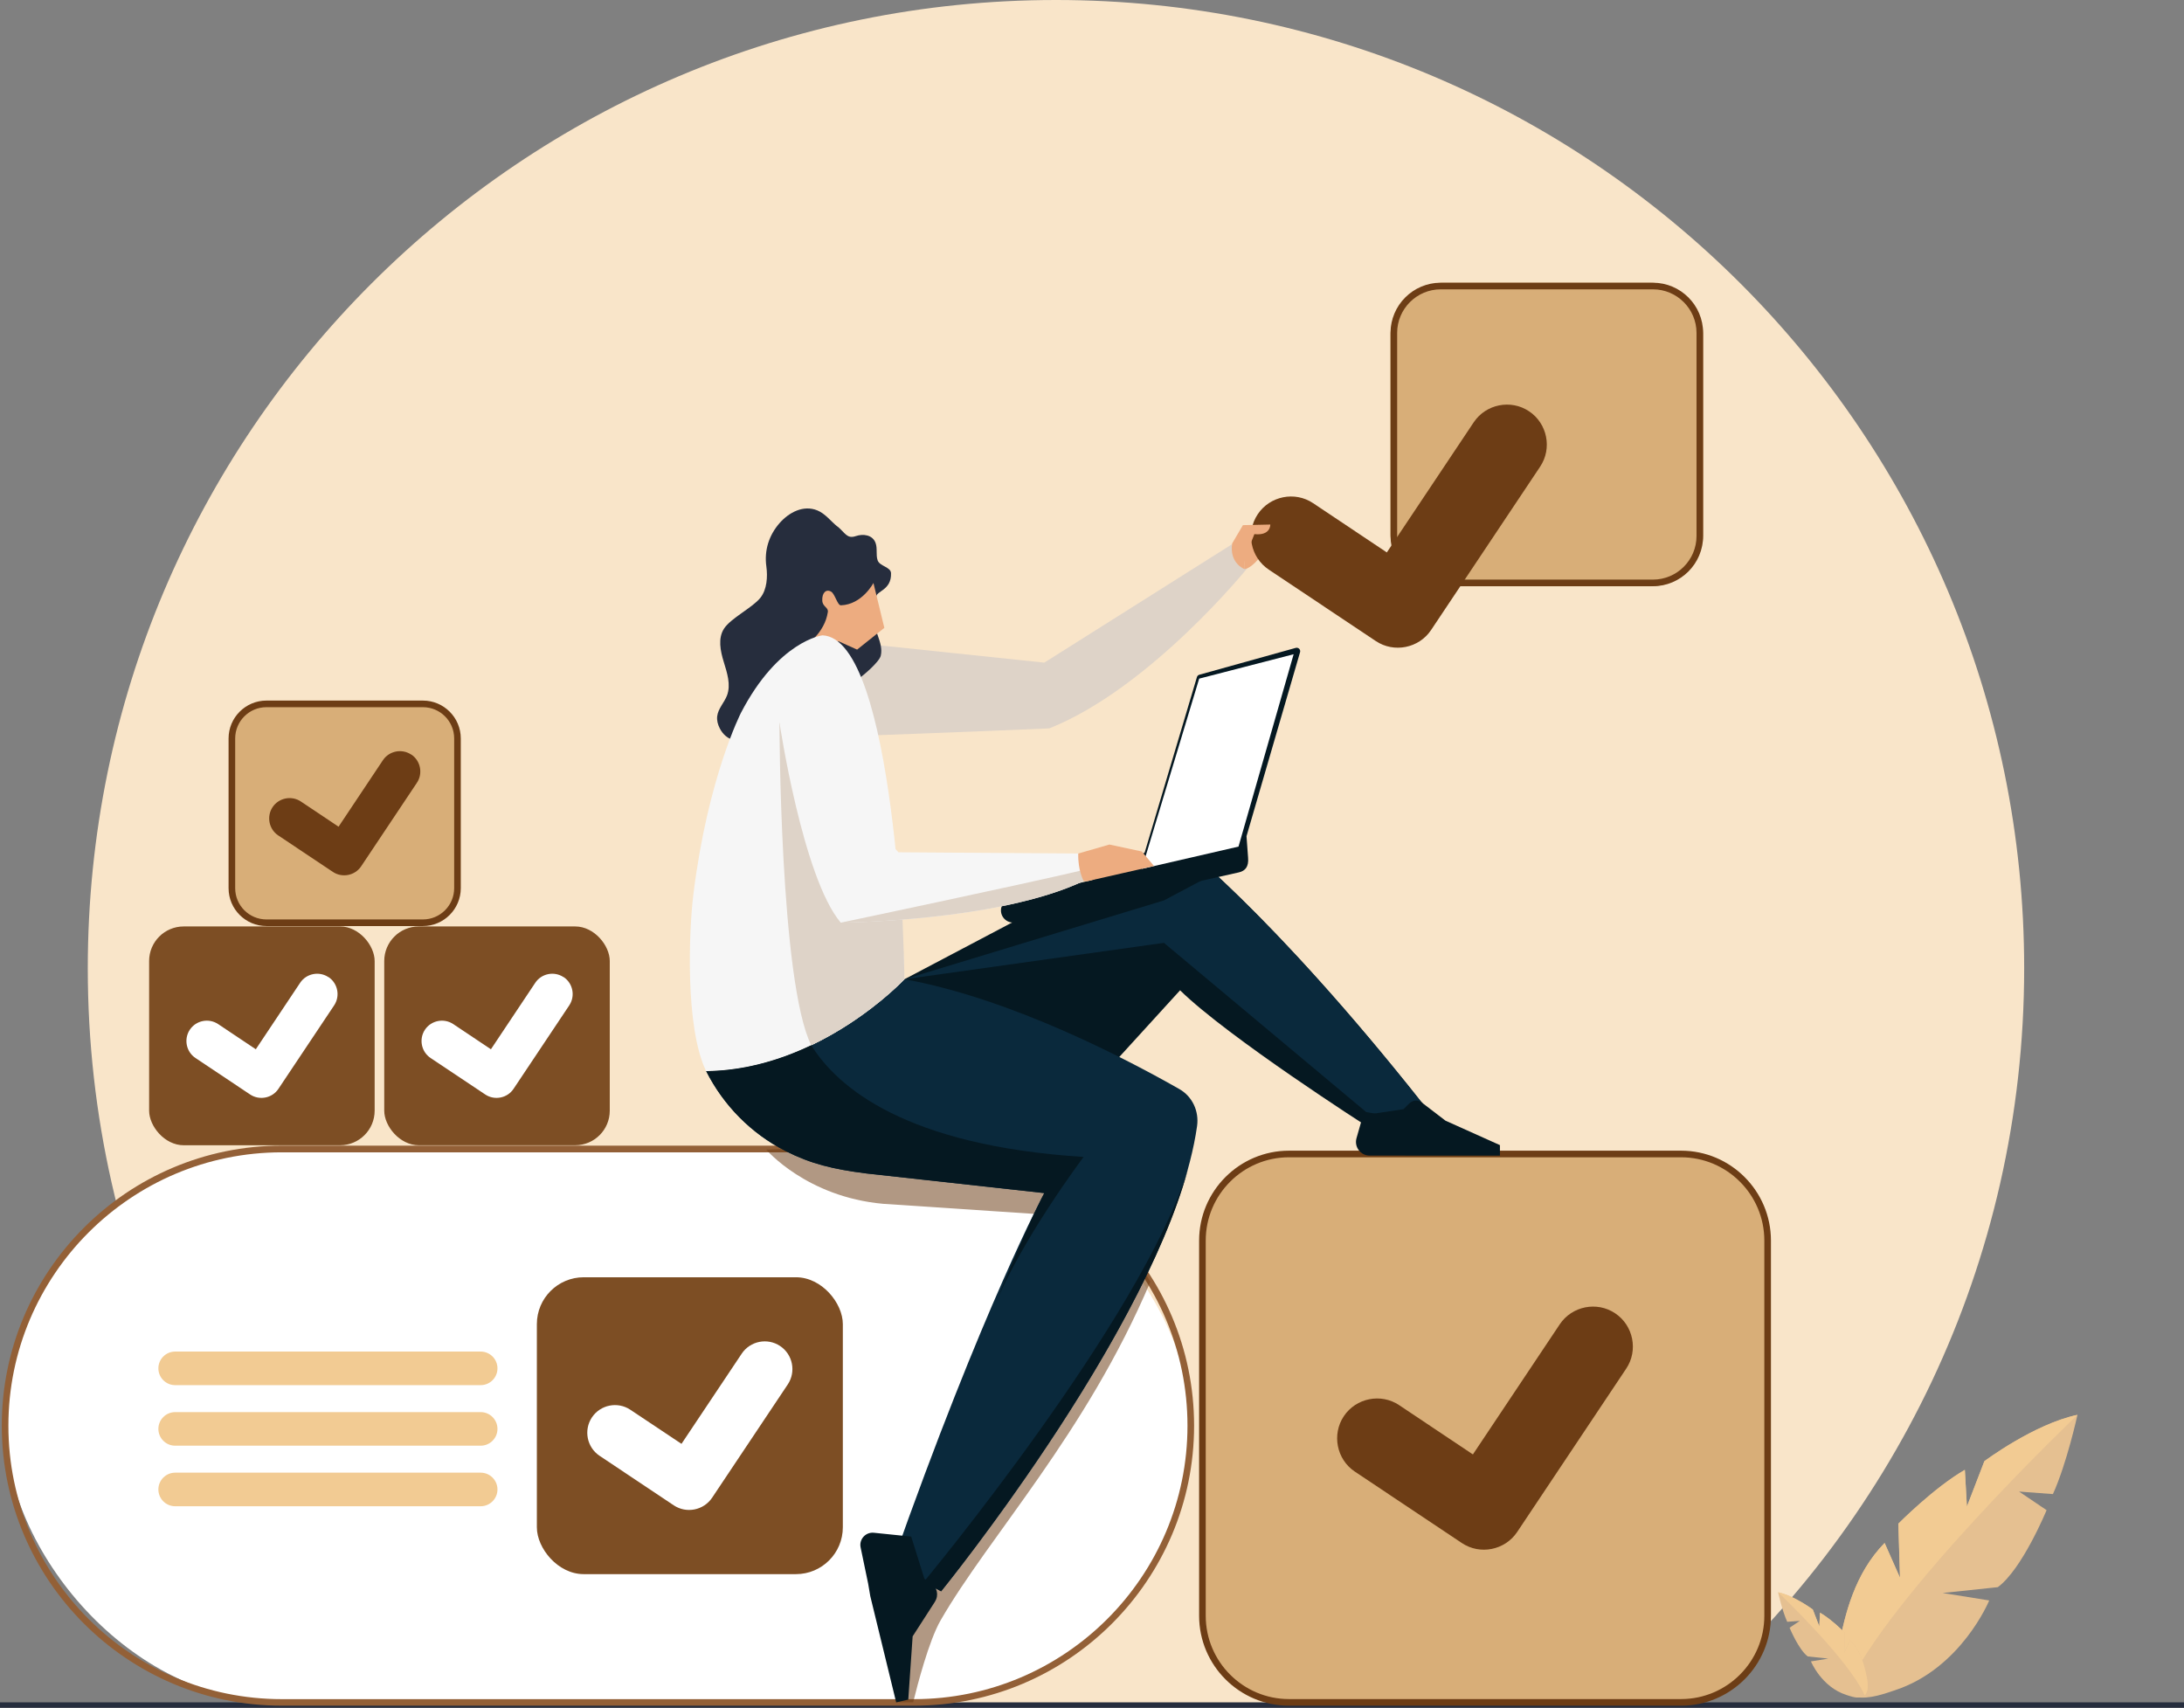
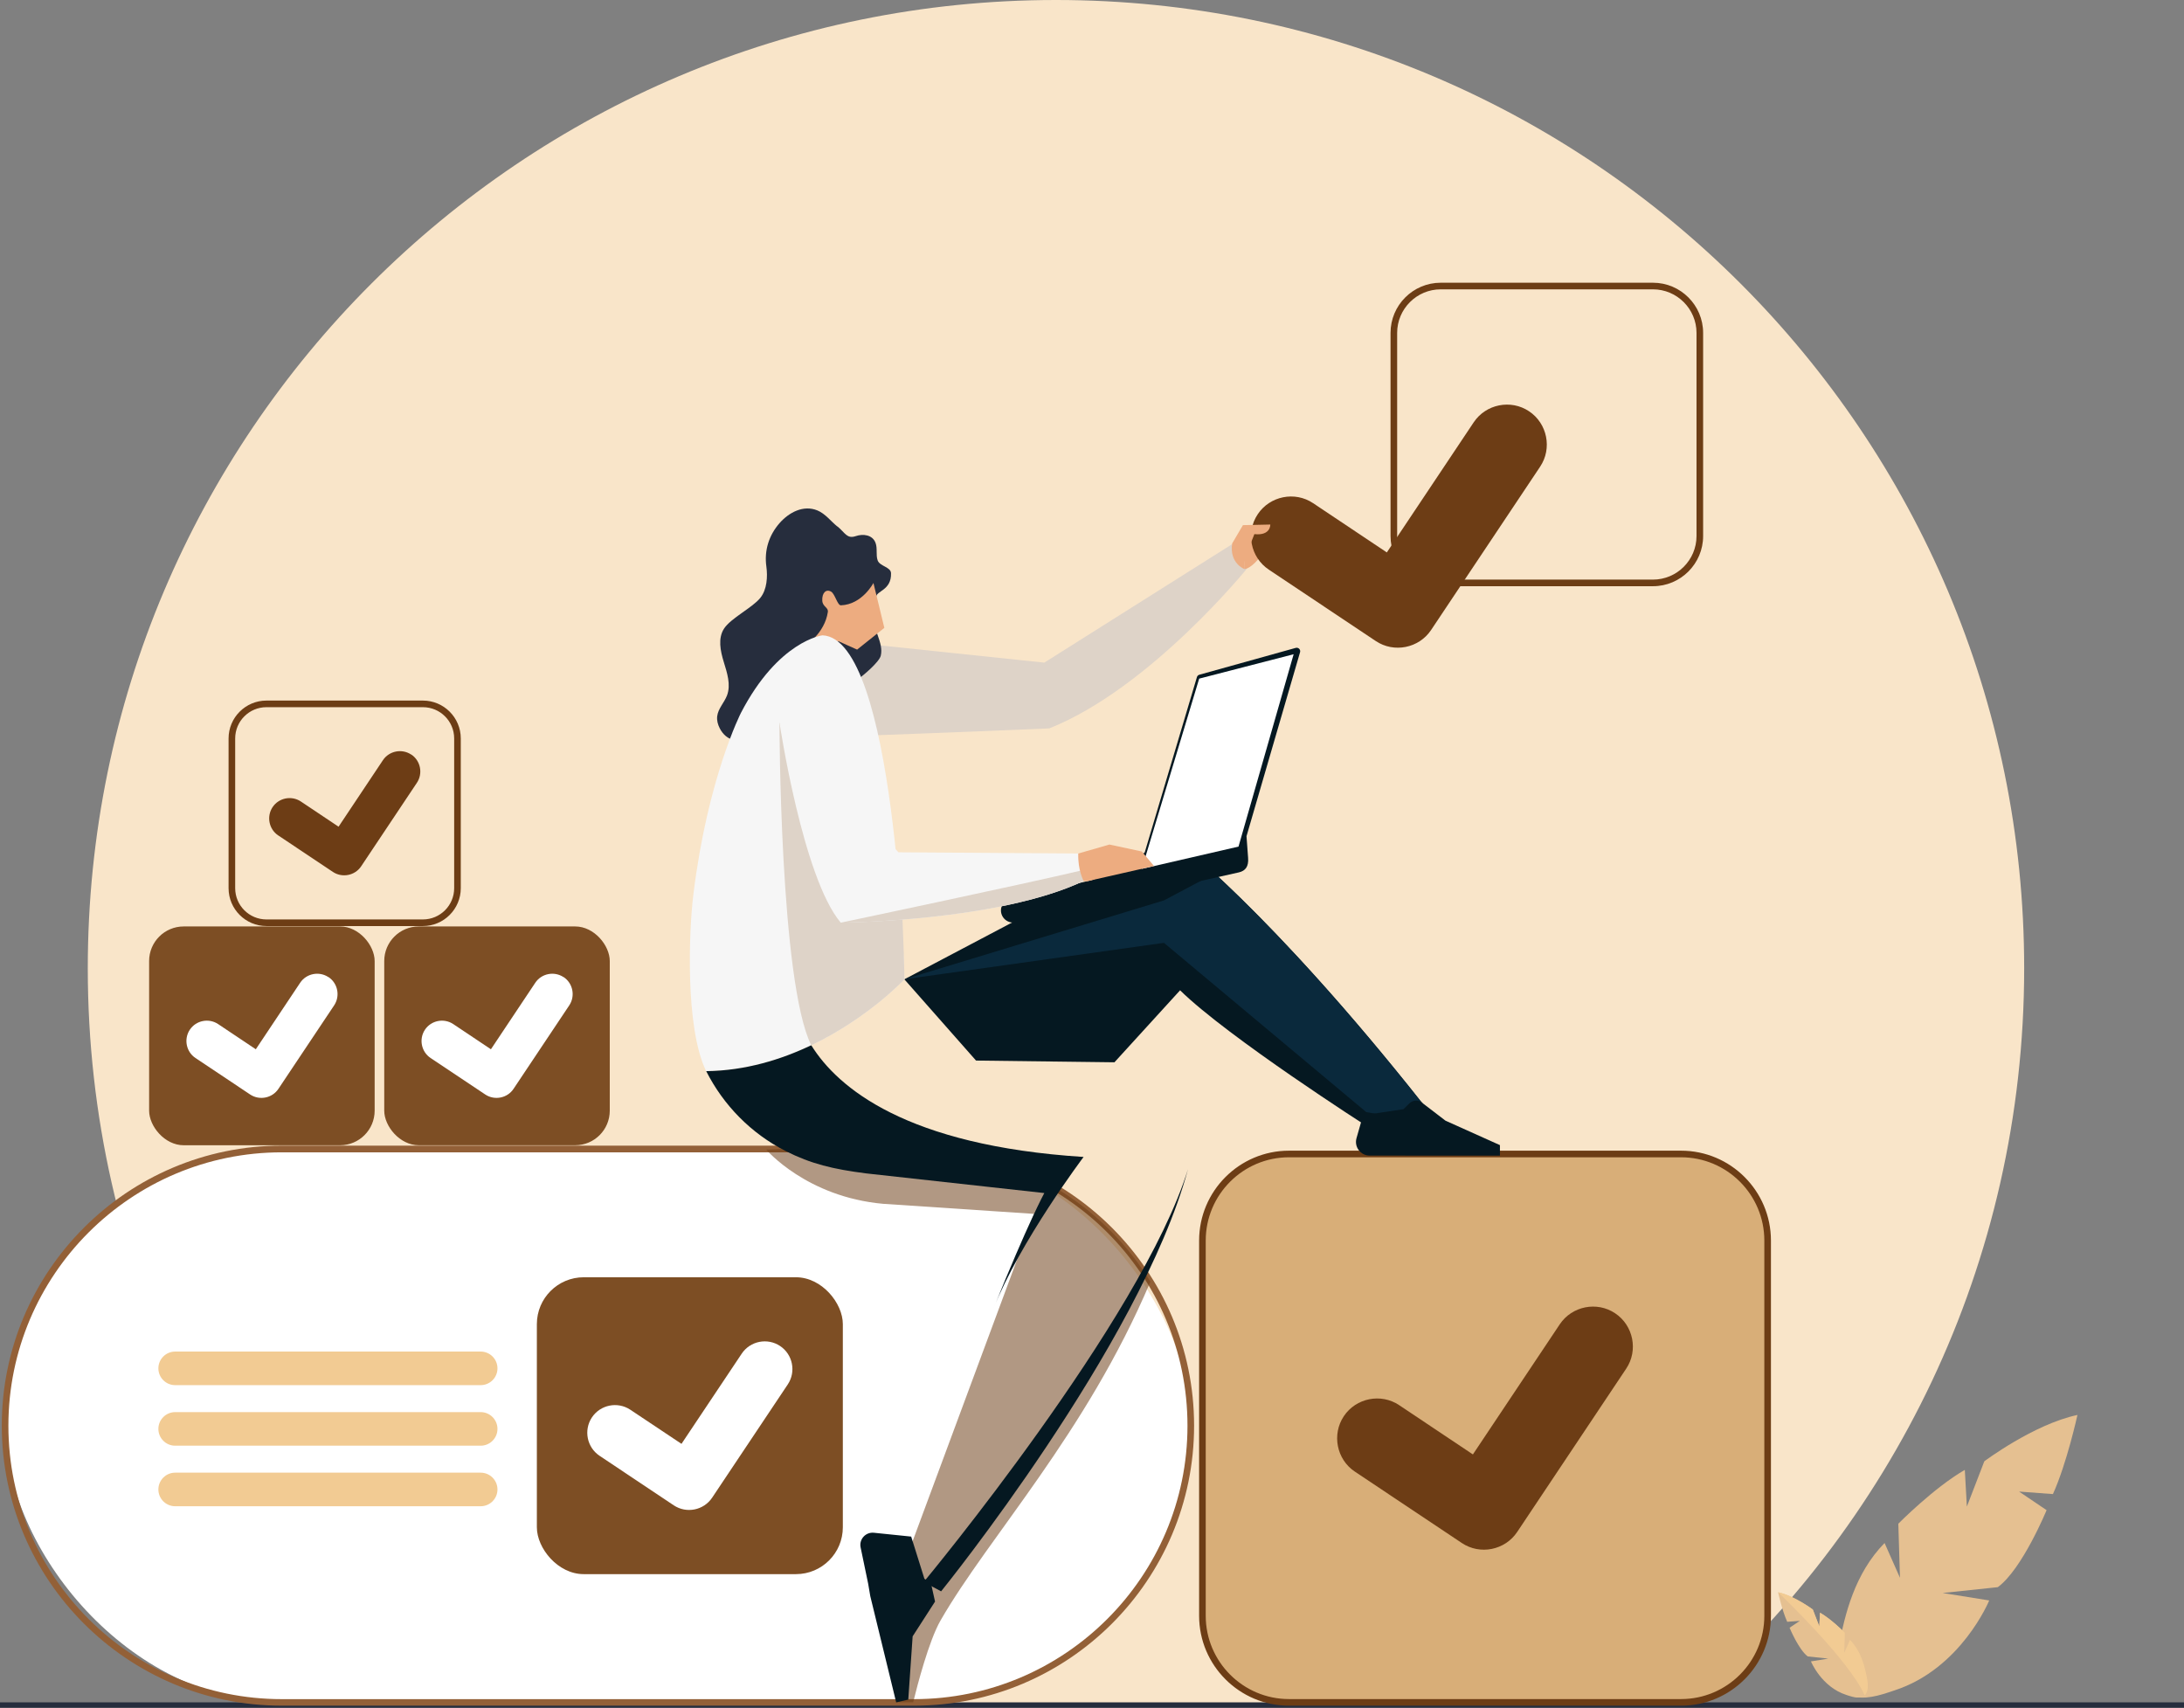
<svg xmlns="http://www.w3.org/2000/svg" viewBox="0 0 330.41 258.35">
  <rect x="0" y="0" width="330.41" height="258.35" fill="#808080" stroke="none" />
  <defs>
    <style>.cls-1{fill:#936037;}.cls-1,.cls-2,.cls-3,.cls-4,.cls-5,.cls-6,.cls-7,.cls-8,.cls-9,.cls-10,.cls-11,.cls-12,.cls-13,.cls-14,.cls-15{stroke-width:0px;}.cls-2{fill:#edac80;}.cls-3{fill:#f6f6f6;}.cls-4{fill:#f9e5c9;}.cls-5{fill:#0a293c;}.cls-6{fill:#e5c091;}.cls-7{fill:#051821;}.cls-8{mix-blend-mode:multiply;opacity:.53;}.cls-8,.cls-15{fill:#6d3d15;}.cls-9{fill:#ded3c8;}.cls-10{fill:#262d3d;}.cls-11{fill:#d8ae78;}.cls-16{isolation:isolate;}.cls-12{fill:#fff;}.cls-13{fill:#f2cb93;}.cls-14{fill:#7d4e24;}</style>
  </defs>
  <g class="cls-16">
    <g id="Livello_2">
      <g id="Livello_1-2">
        <path class="cls-4" d="M64.89,258.07h189.73c31.57-26.87,51.61-66.89,51.61-111.6C306.23,65.58,240.65,0,159.76,0S13.28,65.58,13.28,146.48c0,44.71,20.04,84.73,51.61,111.6Z" />
        <rect class="cls-10" y="257.53" width="330.41" height=".82" />
-         <rect class="cls-11" x="35.09" y="106.48" width="34.12" height="33.1" rx="5.23" ry="5.23" />
-         <rect class="cls-11" x="210.35" y="42.77" width="47.33" height="45.92" rx="7.96" ry="7.96" />
        <path class="cls-9" d="M126.8,96.97l31.19,3.27,28.43-17.93s.23,1.55.82,2.28c.33.41,1.54,1.27,1.54,1.27,0,0-14.71,18.22-30.04,24.33,0,0-18.91.79-27.48,1.08l-4.46-14.3Z" />
        <path class="cls-2" d="M188.23,86.08s.74.11,2.12-1.47l-.54-3.01-1.58.39v4.08Z" />
        <path class="cls-10" d="M126.68,79.65c-1.01-.82-1.81-1.93-3.01-2.43-2.13-.88-4.31.3-5.72,1.9-1.62,1.84-2.35,4.14-2.01,6.58.21,1.55.1,3.48-.91,4.74-1.19,1.49-4.45,3.06-5.49,4.65-.95,1.45-.56,3.37-.05,5.03.51,1.66,1.11,3.46.5,5.08-.42,1.1-1.36,2-1.49,3.17-.07.62.1,1.25.39,1.81.45.89,1.26,1.67,2.25,1.75.51.04,1.02-.1,1.51-.25,8.46-2.6,9.81-3.99,17.15-8.94.81-.55,3.22-2.59,3.45-3.55.47-1.99-1.27-4-1.07-6.03.08-.85.45-1.97.38-2.82-.08-.95,2.33-.99,2.24-3.63-.03-.95-1.7-1.04-2.02-1.93-.3-.84,0-1.81-.32-2.65-.46-1.25-1.9-1.4-2.99-1.03-1.35.46-1.61-.51-2.77-1.46Z" />
        <rect class="cls-12" x=".77" y="173.82" width="179.37" height="83.71" rx="41.86" ry="41.86" transform="translate(180.91 431.35) rotate(180)" />
        <path class="cls-1" d="M138.29,258.03H42.63c-23.35,0-42.36-19-42.36-42.36s19-42.36,42.36-42.36h95.66c23.35,0,42.36,19,42.36,42.36s-19,42.36-42.36,42.36ZM42.63,174.32c-22.8,0-41.36,18.55-41.36,41.36s18.55,41.36,41.36,41.36h95.66c22.8,0,41.36-18.55,41.36-41.36s-18.55-41.36-41.36-41.36H42.63Z" />
        <path class="cls-13" d="M72.72,209.54H26.5c-1.4,0-2.54-1.14-2.54-2.54h0c0-1.4,1.14-2.54,2.54-2.54h46.22c1.4,0,2.54,1.14,2.54,2.54h0c0,1.4-1.14,2.54-2.54,2.54Z" />
        <path class="cls-13" d="M72.72,218.7H26.5c-1.4,0-2.54-1.14-2.54-2.54h0c0-1.4,1.14-2.54,2.54-2.54h46.22c1.4,0,2.54,1.14,2.54,2.54h0c0,1.4-1.14,2.54-2.54,2.54Z" />
        <path class="cls-13" d="M72.72,227.86H26.5c-1.4,0-2.54-1.14-2.54-2.54h0c0-1.4,1.14-2.54,2.54-2.54h46.22c1.4,0,2.54,1.14,2.54,2.54h0c0,1.4-1.14,2.54-2.54,2.54Z" />
        <path class="cls-8" d="M133.61,182.11l22.83,1.52-19.61,52.85-1.23,21.04h2.55c.64-2.62,2.39-9.33,4.14-12.38,7.33-12.75,21.98-28.21,31.75-51.25-6.59-10.8-17.93-18.37-31.12-19.82l-24.66-.26-2.34.1s6.09,7.16,17.69,8.2Z" />
        <path class="cls-2" d="M125.04,99.98l1.76-3,2.87,1.29,4.12-3.29-1.65-6.79s-1.7,3.26-4.92,3.38c-.52.02-.89-1.7-1.47-2.06-.78-.47-1.42.2-1.35,1.36.05.94.96,1,.84,1.73-.48,3.13-3.24,5.18-4.57,5.78l3.61,3.28.75-1.67Z" />
        <path class="cls-7" d="M136.83,148.14l40.66-21.43s14.53,10.89,37.88,40.42l-8.44,3.33s-21.12-13.51-28.4-20.65l-9.93,10.89-20.94-.26-10.84-12.29Z" />
-         <path class="cls-5" d="M106.84,162.05c2.6,5.14,6.77,9.42,12.03,12.09,3.81,1.93,7.15,2.74,12.19,3.38l26.93,2.97s-9.15,16.83-23.06,56.24l7.45,3.99s34.77-42.61,38.72-70.36c.32-2.25-.7-4.48-2.68-5.61-7.5-4.27-25.2-13.65-41.6-16.62,0,0-12.78,13.69-29.99,13.91Z" />
        <path class="cls-3" d="M136.83,148.14s-1.38-51.59-12.4-52.03c0,0-6.65.79-12.33,11.72,0,0-5.03,9.81-7.21,27.53-.63,5.12-1.31,19.99,1.94,26.68,17.22-.22,29.99-13.91,29.99-13.91Z" />
        <path class="cls-5" d="M206.69,168.23l4.01.73,4.66-1.84c-14.25-18.02-25.21-29.08-31.59-34.98l-7.68,4.07-39.27,11.93,39.27-5.51,30.6,25.6Z" />
        <path class="cls-7" d="M163.94,175.02c-26.83-1.71-37.2-10.46-41.21-16.9-4.54,2.17-9.95,3.85-15.89,3.92,2.6,5.14,6.77,9.42,12.03,12.09,3.81,1.93,7.15,2.74,12.19,3.38l26.93,2.97s-2.46,4.48-7.75,17.62c4.09-10.36,13.7-23.09,13.7-23.09Z" />
        <path class="cls-7" d="M142.38,240.73s30.1-37.17,37.35-63.86c-7.04,22.77-39.88,62.32-39.88,62.32l-.05.16,2.57,1.38Z" />
-         <path class="cls-7" d="M141.46,242.28l-3.39,5.26-.66,9.57-1.83.42-3.92-16.08-.32-1.88-1.14-5.48c-.26-1.23.76-2.35,2.01-2.22l5.64.58,2,6.38.98.63c.95.61,1.23,1.87.62,2.82Z" />
+         <path class="cls-7" d="M141.46,242.28l-3.39,5.26-.66,9.57-1.83.42-3.92-16.08-.32-1.88-1.14-5.48c-.26-1.23.76-2.35,2.01-2.22l5.64.58,2,6.38.98.63Z" />
        <path class="cls-9" d="M136.83,148.14s-.08-6.02-.57-14.16l-8.24-6.47-10.1-18.23s.05,39.25,4.81,48.85h0c8.62-4.11,14.1-9.98,14.1-9.98Z" />
        <path class="cls-7" d="M152.95,135.91l19.47-4.4,8.66-29.08c.05-.18.19-.31.37-.36l14.58-4.06c.4-.11.77.26.65.66l-8.1,27.83s.14,2.02.24,3.26c.11,1.32-.4,1.98-1.39,2.21l-33.75,7.55c-1.11.25-2.22-.57-2.25-1.76-.02-.89.65-1.66,1.52-1.85Z" />
        <polygon class="cls-12" points="195.71 98.97 181.42 102.66 172.74 131.44 187.37 128.07 195.71 98.97" />
        <path class="cls-3" d="M117.92,109.27s3.5,23.48,9.27,30.3c0,0,23.81-.17,36.75-6.3l-.81-4.15-27.21-.19-18-19.66Z" />
        <path class="cls-9" d="M163.94,133.28l-.34-1.6c-8.74,2.08-36.41,7.9-36.41,7.9,0,0,23.81-.17,36.75-6.3Z" />
        <path class="cls-2" d="M163.12,129.12l4.72-1.36,4.9,1.05,1.85,2.2-10.13,2.3-.52-.03s-.9-1.66-.81-4.15Z" />
        <path class="cls-15" d="M250.07,88.68h-32.11c-4.19,0-7.59-3.41-7.59-7.59v-30.73c0-4.19,3.41-7.59,7.59-7.59h32.11c4.19,0,7.59,3.41,7.59,7.59v30.73c0,4.19-3.41,7.59-7.59,7.59ZM217.96,43.77c-3.63,0-6.59,2.96-6.59,6.59v30.73c0,3.63,2.96,6.59,6.59,6.59h32.11c3.63,0,6.59-2.96,6.59-6.59v-30.73c0-3.63-2.96-6.59-6.59-6.59h-32.11Z" />
        <rect class="cls-14" x="81.22" y="193.22" width="46.29" height="44.91" rx="7.09" ry="7.09" />
        <path class="cls-12" d="M118.02,203.62c-1.92-1.28-4.53-.76-5.81,1.16l-9.11,13.64-7.74-5.16c-1.92-1.28-4.53-.76-5.81,1.16s-.76,4.53,1.16,5.81l11.22,7.49c1.92,1.28,4.53.76,5.81-1.16l11.44-17.13c1.28-1.92.76-4.53-1.16-5.81Z" />
        <path class="cls-15" d="M63.98,140.09h-23.67c-3.16,0-5.73-2.57-5.73-5.73v-22.65c0-3.16,2.57-5.73,5.73-5.73h23.67c3.16,0,5.73,2.57,5.73,5.73v22.65c0,3.16-2.57,5.73-5.73,5.73ZM40.31,106.98c-2.61,0-4.73,2.12-4.73,4.73v22.65c0,2.61,2.12,4.73,4.73,4.73h23.67c2.61,0,4.73-2.12,4.73-4.73v-22.65c0-2.61-2.12-4.73-4.73-4.73h-23.67Z" />
        <path class="cls-15" d="M62.21,114.15c-1.41-.94-3.34-.56-4.28.85l-6.71,10.06-5.7-3.81c-1.41-.94-3.34-.56-4.28.85s-.56,3.34.85,4.28l8.27,5.52c1.41.94,3.34.56,4.28-.85l8.43-12.63c.94-1.41.56-3.34-.85-4.28Z" />
        <rect class="cls-11" x="181.91" y="174.57" width="85.51" height="82.96" rx="13.1" ry="13.1" />
        <path class="cls-15" d="M254.32,258.03h-59.31c-7.5,0-13.6-6.1-13.6-13.6v-56.76c0-7.5,6.1-13.6,13.6-13.6h59.31c7.5,0,13.6,6.1,13.6,13.6v56.76c0,7.5-6.1,13.6-13.6,13.6ZM195.01,175.07c-6.95,0-12.6,5.65-12.6,12.6v56.76c0,6.95,5.65,12.6,12.6,12.6h59.31c6.95,0,12.6-5.65,12.6-12.6v-56.76c0-6.95-5.65-12.6-12.6-12.6h-59.31Z" />
        <path class="cls-15" d="M244.35,198.67c-2.76-1.85-6.54-1.09-8.38,1.67l-13.14,19.68-11.15-7.45c-2.76-1.85-6.54-1.09-8.38,1.67s-1.09,6.54,1.67,8.38l16.18,10.8c2.76,1.85,6.54,1.09,8.38-1.67l16.49-24.7c1.85-2.76,1.09-6.54-1.67-8.38Z" />
        <path class="cls-15" d="M231.33,62.22c-2.76-1.85-6.54-1.09-8.38,1.67l-13.14,19.68-11.15-7.45c-2.76-1.85-6.54-1.09-8.38,1.67-1.85,2.76-1.09,6.54,1.67,8.38l16.18,10.8c2.76,1.85,6.54,1.09,8.38-1.67l16.49-24.7c1.85-2.76,1.09-6.54-1.67-8.38Z" />
        <path class="cls-2" d="M186.41,82.21l1.63-2.77,4.14-.09s.09,1.72-2.41,1.45l-.7,1.77-.81,2.48-.03,1.02s-2.27-.87-1.82-3.87Z" />
        <rect class="cls-14" x="22.56" y="140.15" width="34.12" height="33.1" rx="5.23" ry="5.23" />
        <path class="cls-12" d="M49.69,147.82c-1.41-.94-3.34-.56-4.28.85l-6.71,10.06-5.7-3.81c-1.41-.94-3.34-.56-4.28.85-.94,1.41-.56,3.34.85,4.28l8.27,5.52c1.41.94,3.34.56,4.28-.85l8.43-12.63c.94-1.41.56-3.34-.85-4.28Z" />
        <rect class="cls-14" x="58.13" y="140.15" width="34.12" height="33.1" rx="5.23" ry="5.23" />
        <path class="cls-12" d="M85.26,147.82c-1.41-.94-3.34-.56-4.28.85l-6.71,10.06-5.7-3.81c-1.41-.94-3.34-.56-4.28.85-.94,1.41-.56,3.34.85,4.28l8.27,5.52c1.41.94,3.34.56,4.28-.85l8.43-12.63c.94-1.41.56-3.34-.85-4.28Z" />
        <path class="cls-7" d="M215.3,166.94l3.38,2.59,8.24,3.7v1.59s-19.72-.01-19.72-.01c-1.37,0-2.35-1.31-1.98-2.63l.99-3.47,6.12-.92.88-.87c.58-.57,1.52-.57,2.09.02Z" />
        <path class="cls-6" d="M278.22,248.91c.87-4.58,2.33-10.84,6.89-15.49l2.33,5.26-.25-8.18s5.41-5.47,10.06-8.14l.31,5.55,2.64-6.85s7.49-5.62,14.09-7.01c0,0-1.61,7.35-3.71,11.97l-5.12-.38,4.16,2.81s-3.67,8.93-7.38,11.65l-8.34.88,7.04,1.13s-4.24,10.35-14.37,13.62c-2.37.76-10.44,4.1-8.36-6.8Z" />
-         <path class="cls-13" d="M297.57,227.9l-.31-5.55c-4.65,2.68-10.06,8.14-10.06,8.14l.25,8.18-2.33-5.26c-4.56,4.66-6.02,10.91-6.89,15.49-.74,3.89-.19,5.97.94,7,6.45-14.59,35.14-41.88,35.14-41.88-6.6,1.39-14.09,7.01-14.09,7.01l-2.64,6.85Z" />
        <path class="cls-6" d="M282.44,253.86c-.32-1.71-.87-4.04-2.57-5.77l-.87,1.96.09-3.05s-2.01-2.04-3.75-3.03l-.11,2.07-.98-2.55s-2.79-2.09-5.25-2.61c0,0,.6,2.74,1.38,4.46l1.91-.14-1.55,1.04s1.37,3.32,2.75,4.34l3.1.33-2.62.42s1.58,3.86,5.35,5.07c.88.28,3.89,1.53,3.11-2.53Z" />
        <path class="cls-13" d="M275.24,246.03l.11-2.07c1.73,1,3.75,3.03,3.75,3.03l-.09,3.05.87-1.96c1.7,1.73,2.24,4.06,2.57,5.77.28,1.45.07,2.22-.35,2.61-2.4-5.43-13.09-15.59-13.09-15.59,2.46.52,5.25,2.61,5.25,2.61l.98,2.55Z" />
      </g>
    </g>
  </g>
</svg>